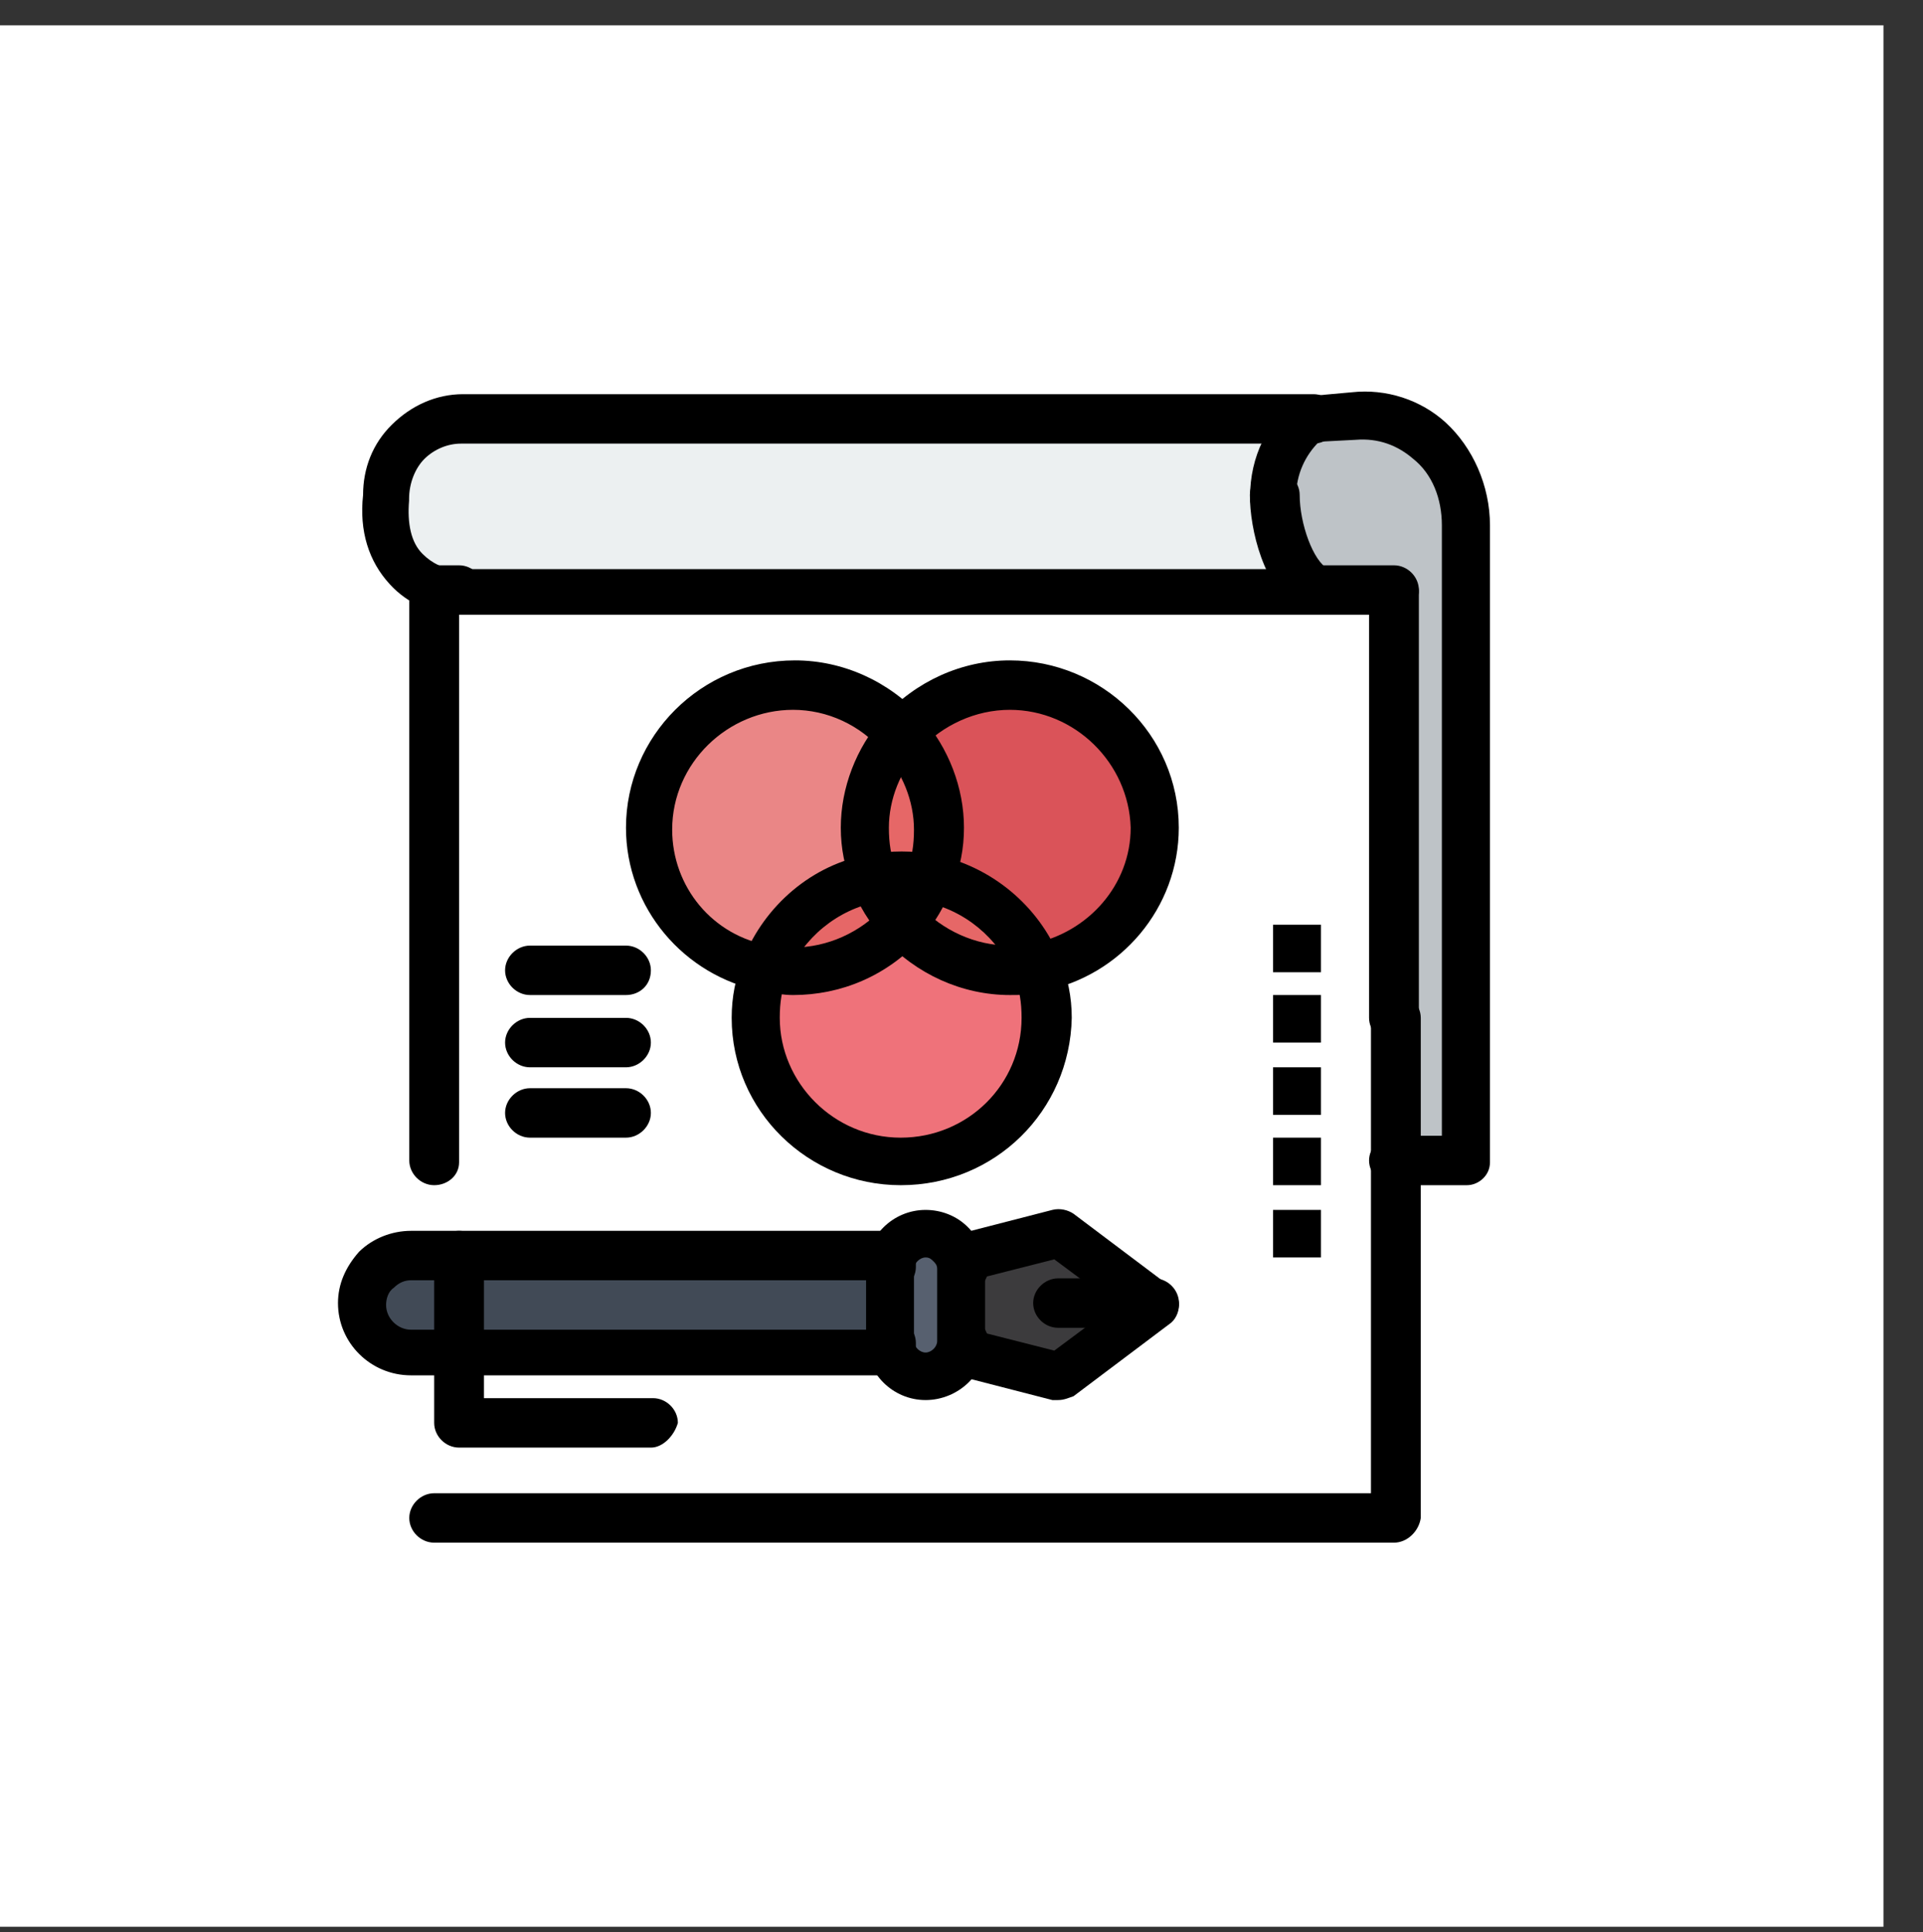
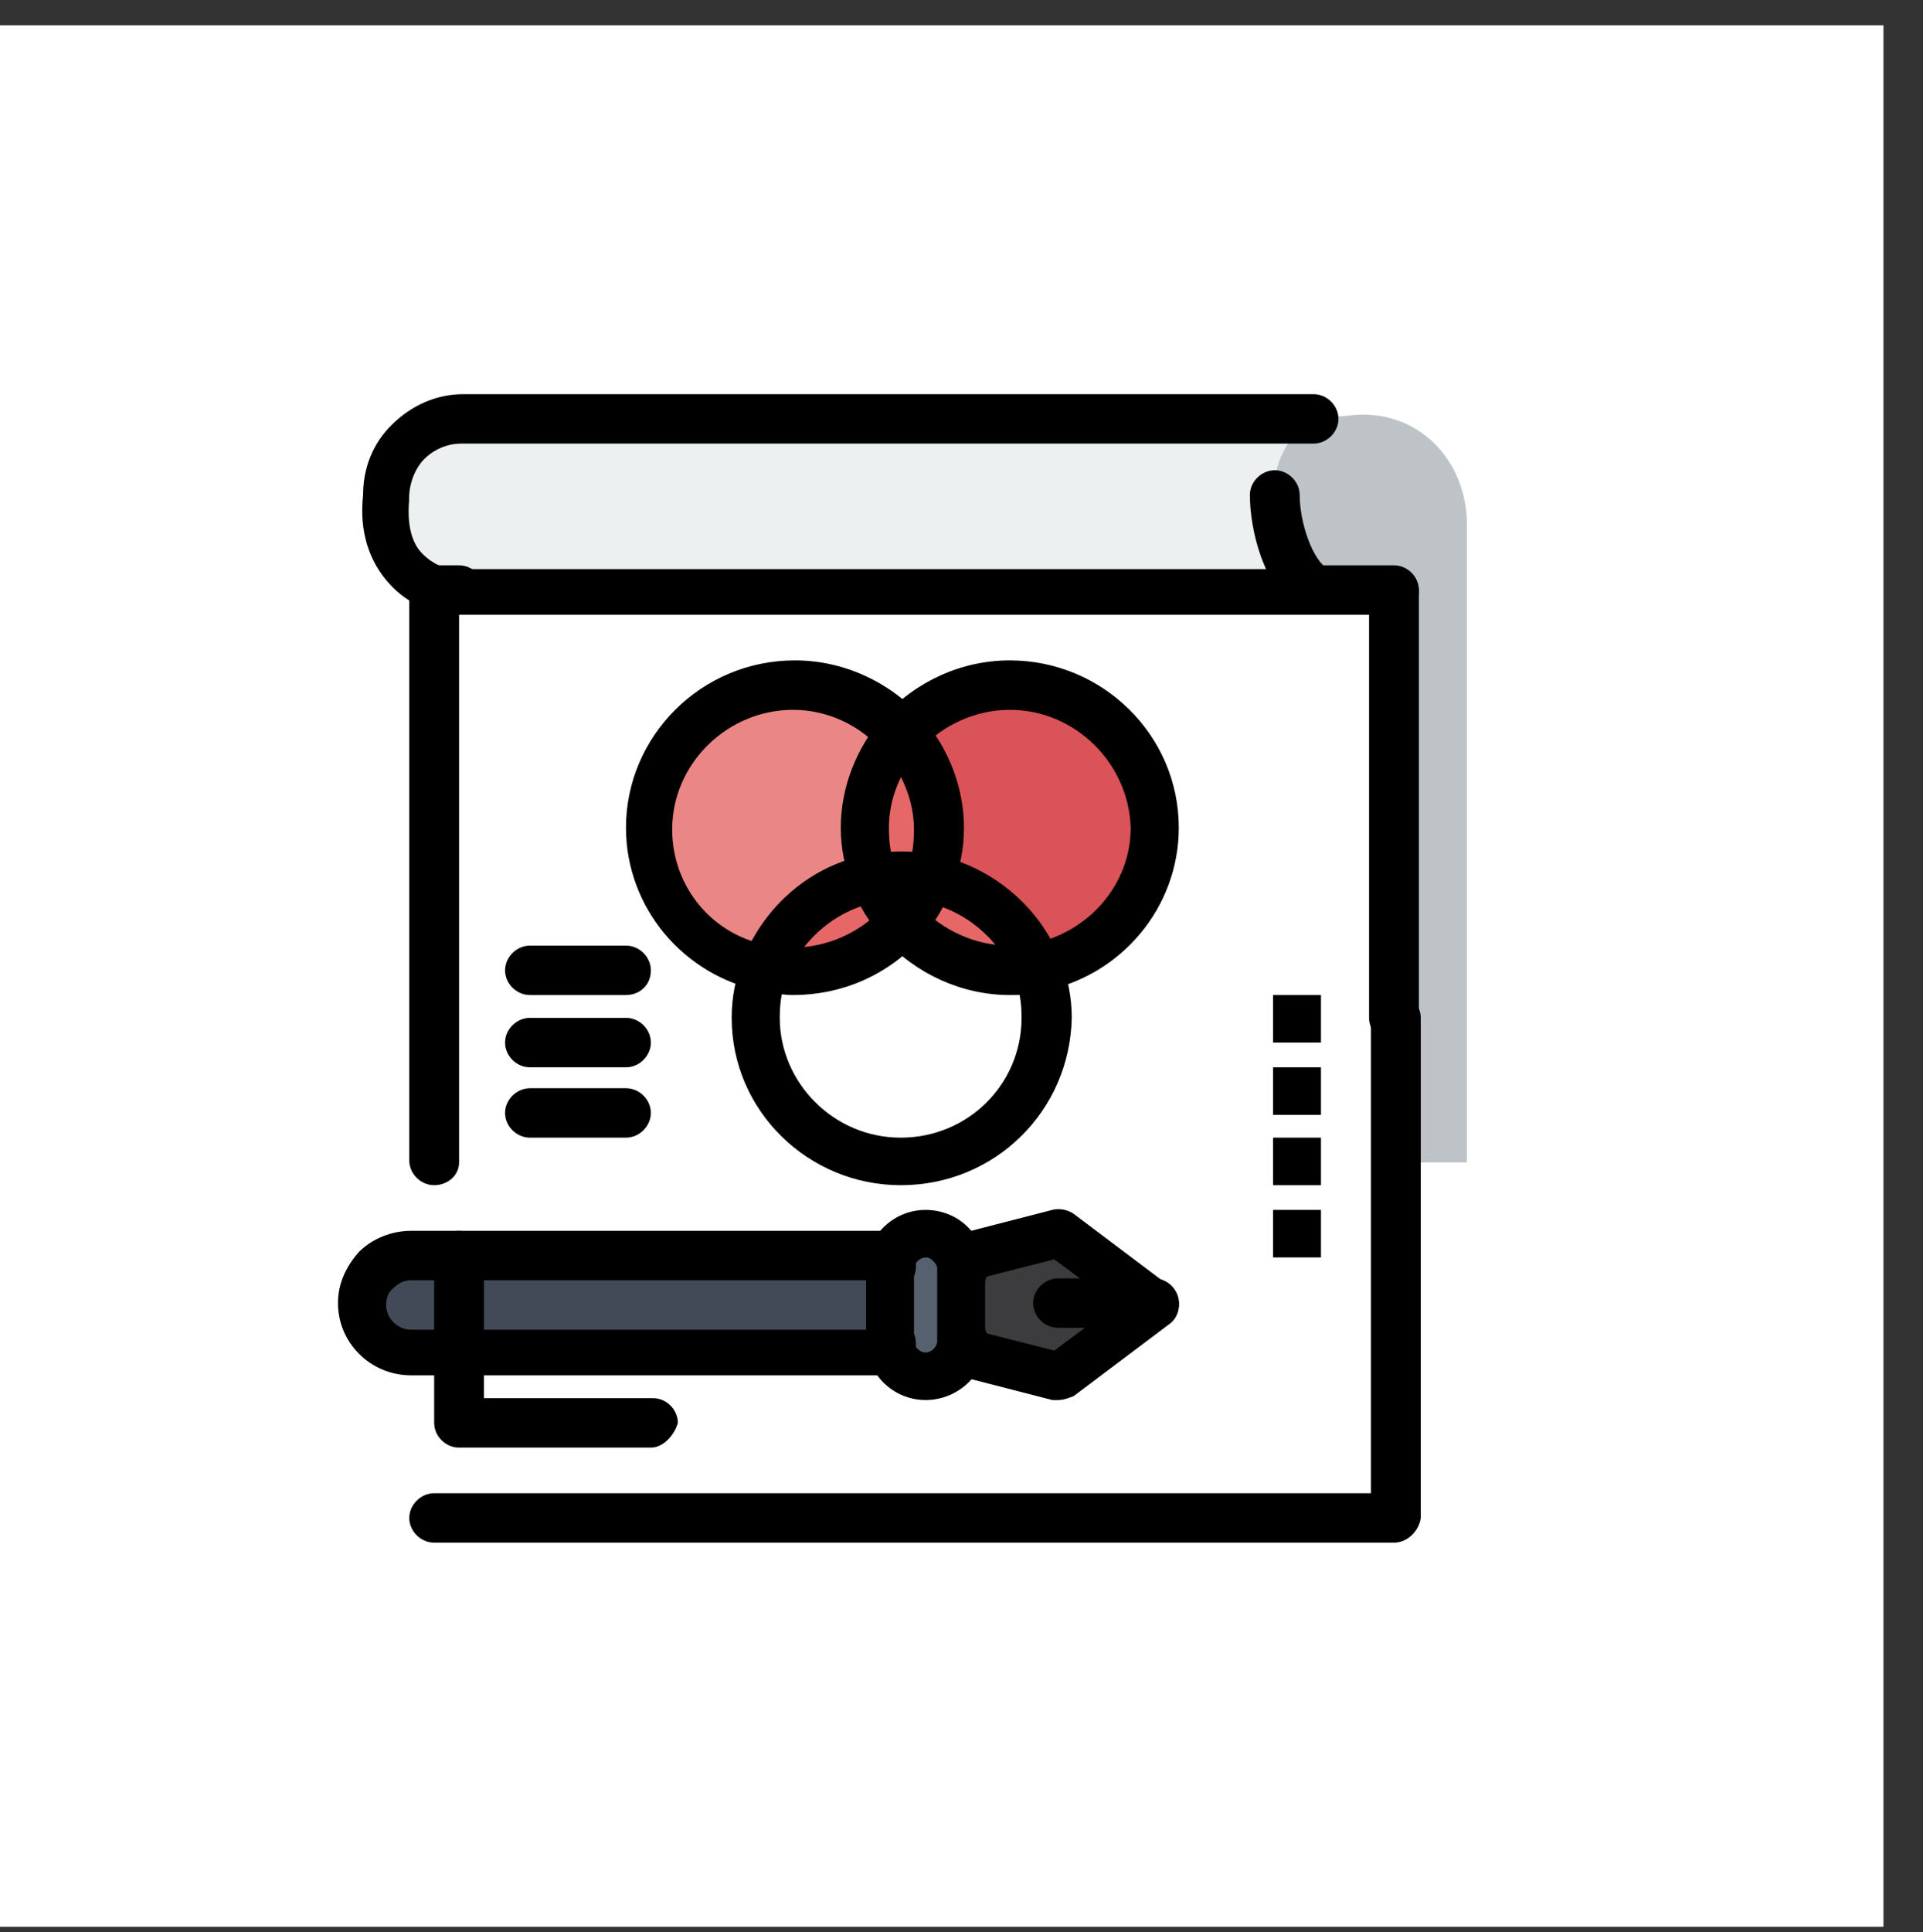
<svg xmlns="http://www.w3.org/2000/svg" id="katman_2" viewBox="0 0 101.16 101.61">
  <rect x="0" y="0" width="101.16" height="101.61" fill="#333333" stroke="none" />
  <defs>
    <style>
      .cls-1 {
        fill: #3c3b3d;
      }

      .cls-2 {
        fill: #57606f;
      }

      .cls-3 {
        fill: #bec3c7;
      }

      .cls-4 {
        fill: #fff;
      }

      .cls-5 {
        fill: #ef727a;
      }

      .cls-6 {
        fill: #414a56;
      }

      .cls-7 {
        fill: #ea8686;
      }

      .cls-8 {
        fill: #ecf0f1;
      }

      .cls-9 {
        fill: #da5359;
      }

      .cls-10 {
        fill: #e66767;
      }
    </style>
  </defs>
  <rect class="cls-4" x="-1.91" y="1.33" width="100.99" height="100" />
  <g id="_x33_40_x2C__Color_x2C__Card_x2C__RGB_x2C__Pen_x2C__Paper">
    <g>
      <path class="cls-6" d="M24.15,66.13v5h-2.52c-1.41,0-2.52-1.1-2.52-2.5,0-.7.3-1.3.71-1.8.4-.5,1.11-.7,1.82-.7h2.52Z" />
      <polygon class="cls-6" points="46.87 70.53 46.87 71.13 24.15 71.13 24.15 66.13 46.87 66.13 46.87 66.73 46.87 70.53" />
      <path class="cls-2" d="M50.61,66.73v3.8c0,1-.81,1.9-1.92,1.9s-1.92-.8-1.92-1.9v-3.8c0-1,.81-1.9,1.92-1.9.5,0,1.01.2,1.31.5.4.4.61.9.61,1.4Z" />
      <polygon class="cls-1" points="60.71 68.63 55.66 72.33 50.61 71.13 50.61 70.53 50.61 66.73 50.61 66.13 55.66 64.83 60.71 68.63" />
      <path class="cls-10" d="M54.55,51.03c-.5.1-.91.1-1.41.1-2.22,0-4.34-1-5.66-2.5.61-.7,1.11-1.5,1.41-2.3,2.52.4,4.75,2.2,5.66,4.7Z" />
      <path class="cls-10" d="M47.38,48.63c-1.41,1.6-3.43,2.5-5.66,2.5-.5,0-.91,0-1.41-.1.91-2.4,3.03-4.2,5.66-4.7.4.8.81,1.6,1.41,2.3Z" />
      <path class="cls-10" d="M49.3,43.63c0,.9-.2,1.8-.5,2.6-.5-.1-.91-.1-1.41-.1s-.91,0-1.41.1c-.3-.8-.5-1.7-.5-2.6,0-1.9.71-3.6,1.92-5,1.21,1.4,1.92,3.1,1.92,5Z" />
      <path class="cls-3" d="M77.17,27.63v33.5h-3.84v-30h-4.24c-1.31-.8-2.12-3.3-2.12-5s.71-3.2,2.02-4.1l2.22-.2c3.33-.3,5.96,2.3,5.96,5.8Z" />
      <rect x="66.97" y="63.63" width="2.52" height="2.5" />
      <rect x="66.97" y="59.83" width="2.52" height="2.5" />
      <rect x="66.97" y="56.13" width="2.52" height="2.5" />
      <rect x="66.97" y="52.33" width="2.52" height="2.5" />
-       <rect x="66.97" y="48.63" width="2.52" height="2.5" />
      <path class="cls-8" d="M69.09,31.13H24.15c-2.22,0-4.14-1.9-3.84-5,0-1.1.4-2.2,1.11-2.9.71-.7,1.72-1.2,2.83-1.2h44.74c-1.31.9-2.02,2.4-2.02,4.1.1,1.7.81,4.2,2.12,5Z" />
      <path class="cls-9" d="M53.13,36.13c4.14,0,7.57,3.4,7.57,7.5,0,3.7-2.63,6.7-6.16,7.4-.91-2.4-3.03-4.2-5.66-4.7.3-.8.51-1.7.51-2.6,0-1.9-.71-3.6-1.92-5,1.31-1.6,3.33-2.6,5.66-2.6Z" />
-       <path class="cls-5" d="M54.55,51.03c.3.8.5,1.7.5,2.6,0,4.1-3.43,7.5-7.57,7.5s-7.57-3.4-7.57-7.5c0-.9.2-1.8.5-2.6.51.1.91.1,1.41.1,2.22,0,4.34-1,5.66-2.5,1.41,1.6,3.43,2.5,5.66,2.5.4,0,.91-.1,1.41-.1Z" />
      <path class="cls-7" d="M41.72,36.13c2.22,0,4.34,1,5.66,2.5-1.21,1.3-1.92,3.1-1.92,5,0,.9.2,1.8.5,2.6-2.63.5-4.75,2.3-5.66,4.7-3.54-.7-6.16-3.7-6.16-7.4,0-4,3.43-7.4,7.57-7.4Z" />
      <path d="M73.33,81.13H22.84c-.71,0-1.31-.6-1.31-1.3s.61-1.3,1.31-1.3h49.28v-25c0-.7.61-1.3,1.31-1.3s1.31.6,1.31,1.3v26.3c-.1.7-.71,1.3-1.41,1.3Z" />
      <path d="M73.33,32.33h-5.05c-.71,0-1.31-.6-1.31-1.3s.61-1.3,1.31-1.3h5.05c.71,0,1.31.6,1.31,1.3,0,.8-.61,1.3-1.31,1.3Z" />
      <path d="M22.84,62.33c-.71,0-1.31-.6-1.31-1.3v-30c0-.7.61-1.3,1.31-1.3h1.31c.71,0,1.31.6,1.31,1.3s-.61,1.3-1.31,1.3v28.8c0,.7-.61,1.2-1.31,1.2Z" />
      <path d="M68.28,32.33H24.15c-1.41,0-2.73-.6-3.64-1.6-1.11-1.2-1.62-2.8-1.41-4.7,0-1.4.5-2.7,1.52-3.7,1.01-1,2.32-1.6,3.74-1.6h44.74c.71,0,1.31.6,1.31,1.3s-.61,1.3-1.31,1.3H24.25c-.71,0-1.41.3-1.92.8-.5.5-.81,1.3-.81,2.1v.1c-.1,1.2.1,2.2.71,2.8.5.5,1.11.8,1.82.8h44.24c.71,0,1.31.6,1.31,1.3,0,.6-.61,1.1-1.31,1.1Z" />
-       <path d="M77.17,62.33h-3.84c-.71,0-1.31-.6-1.31-1.3s.61-1.3,1.31-1.3h2.52V27.63c0-1.4-.5-2.7-1.51-3.5-.81-.7-1.82-1.1-3.03-1h0l-1.92.1c-.71.7-1.21,1.7-1.21,2.9,0,.7-.61,1.3-1.31,1.3s-1.11-.6-1.11-1.3c0-2.1.91-4,2.52-5.1.2-.1.4-.2.61-.2l2.22-.2c1.82-.2,3.64.4,4.95,1.6,1.41,1.3,2.32,3.3,2.32,5.4v33.5c0,.7-.61,1.2-1.21,1.2Z" />
      <path d="M69.09,32.33c-.2,0-.5-.1-.71-.2-1.92-1.2-2.63-4.3-2.63-6.1,0-.7.61-1.3,1.31-1.3s1.31.6,1.31,1.3c0,1.5.71,3.5,1.51,3.9h0c.61.4.71,1.2.4,1.7-.4.5-.81.7-1.21.7Z" />
      <path d="M73.33,54.83c-.71,0-1.31-.6-1.31-1.3v-22.4c0-.7.61-1.3,1.31-1.3s1.31.6,1.31,1.3v22.5c0,.7-.61,1.2-1.31,1.2Z" />
      <path d="M47.38,62.33c-4.85,0-8.89-3.9-8.89-8.8,0-1.1.2-2.1.61-3.1,1.11-2.8,3.64-5,6.67-5.5,1.11-.2,2.22-.2,3.33,0,3.03.6,5.55,2.7,6.67,5.5.4,1,.61,2,.61,3.1-.1,4.9-4.04,8.8-8.99,8.8ZM47.38,47.33c-.4,0-.81,0-1.21.1-2.12.4-3.94,1.9-4.75,3.9-.3.7-.4,1.4-.4,2.2,0,3.4,2.83,6.3,6.36,6.3s6.36-2.8,6.36-6.3c0-.8-.1-1.5-.4-2.2-.81-2-2.63-3.5-4.75-3.9-.4,0-.81-.1-1.21-.1Z" />
      <path d="M41.72,52.33c-.5,0-1.11-.1-1.62-.2-4.14-.8-7.17-4.4-7.17-8.6,0-4.8,3.94-8.8,8.89-8.8,2.52,0,4.95,1.1,6.67,3,1.41,1.6,2.22,3.7,2.22,5.8,0,1.1-.2,2.1-.61,3.1-.4,1-.91,1.9-1.62,2.7-1.82,2-4.24,3-6.77,3ZM41.72,37.33c-3.43,0-6.36,2.8-6.36,6.3,0,3,2.12,5.6,5.15,6.1.4.1.81.1,1.21.1,1.82,0,3.54-.8,4.75-2.1.5-.6.91-1.2,1.21-1.9.3-.7.4-1.4.4-2.2,0-1.5-.61-3-1.62-4.1-1.21-1.4-2.93-2.2-4.75-2.2Z" />
      <path d="M53.13,52.33c-2.52,0-4.95-1.1-6.67-3-.71-.8-1.31-1.7-1.62-2.7-.4-1-.61-2-.61-3.1,0-2.1.81-4.2,2.22-5.8,1.72-1.9,4.14-3,6.67-3,4.85,0,8.89,3.9,8.89,8.8,0,4.2-3.03,7.8-7.17,8.6-.61.2-1.21.2-1.72.2ZM53.13,37.33c-1.82,0-3.53.8-4.75,2.1-1.01,1.1-1.62,2.6-1.62,4.1,0,.8.1,1.5.4,2.2.3.7.71,1.4,1.21,1.9,1.21,1.3,2.93,2.1,4.75,2.1.4,0,.81,0,1.21-.1,2.93-.6,5.15-3.1,5.15-6.1-.1-3.4-2.93-6.2-6.36-6.2Z" />
      <path d="M46.87,72.33h-25.25c-2.12,0-3.84-1.7-3.84-3.8,0-1,.4-1.9,1.11-2.7.71-.7,1.72-1.1,2.73-1.1h25.25c.71,0,1.31.6,1.31,1.3v.6c0,.7-.61,1.3-1.31,1.3-.5,0-.91-.3-1.11-.6h-24.14c-.3,0-.61.1-.91.4-.3.2-.4.6-.4.9,0,.7.61,1.3,1.31,1.3h24.14c.2-.4.61-.6,1.11-.6.71,0,1.31.6,1.31,1.3v.6c-.1.6-.71,1.1-1.31,1.1Z" />
      <path d="M55.66,73.63h-.3l-5.05-1.3c-.61-.1-.91-.6-.91-1.2v-.6c0-.7.61-1.3,1.31-1.3.61,0,1.01.4,1.21.9l3.54.9,3.23-2.4-3.23-2.4-3.54.9c-.2.5-.61.9-1.21.9-.71,0-1.31-.6-1.31-1.3v-.6c0-.6.4-1.1.91-1.2l5.05-1.3c.4-.1.81,0,1.11.2l5.05,3.8c.3.2.5.6.5,1s-.2.8-.5,1l-5.05,3.8c-.3.1-.5.2-.81.2Z" />
      <path d="M48.69,73.63c-1.72,0-3.13-1.4-3.13-3.1v-3.8c0-1.7,1.41-3.1,3.13-3.1.81,0,1.62.3,2.22.9.61.6.91,1.4.91,2.2v3.8c.1,1.7-1.41,3.1-3.13,3.1ZM48.69,66.13c-.3,0-.61.3-.61.6v3.8c0,.3.3.6.61.6s.61-.3.61-.6v-3.8c0-.2-.1-.3-.2-.4-.1-.1-.2-.2-.4-.2Z" />
      <path d="M34.25,76.13h-10.1c-.71,0-1.31-.6-1.31-1.3v-8.8c0-.7.61-1.3,1.31-1.3s1.31.6,1.31,1.3v7.5h8.89c.71,0,1.31.6,1.31,1.3-.2.7-.81,1.3-1.41,1.3Z" />
      <path d="M60.71,69.83h-5.05c-.71,0-1.31-.6-1.31-1.3s.61-1.3,1.31-1.3h5.05c.71,0,1.31.6,1.31,1.3,0,.8-.61,1.3-1.31,1.3Z" />
      <path d="M32.93,59.83h-5.05c-.71,0-1.31-.6-1.31-1.3s.61-1.3,1.31-1.3h5.05c.71,0,1.31.6,1.31,1.3s-.61,1.3-1.31,1.3Z" />
      <path d="M32.93,56.13h-5.05c-.71,0-1.31-.6-1.31-1.3s.61-1.3,1.31-1.3h5.05c.71,0,1.31.6,1.31,1.3s-.61,1.3-1.31,1.3Z" />
      <path d="M32.93,52.33h-5.05c-.71,0-1.31-.6-1.31-1.3s.61-1.3,1.31-1.3h5.05c.71,0,1.31.6,1.31,1.3,0,.8-.61,1.3-1.31,1.3Z" />
    </g>
  </g>
</svg>